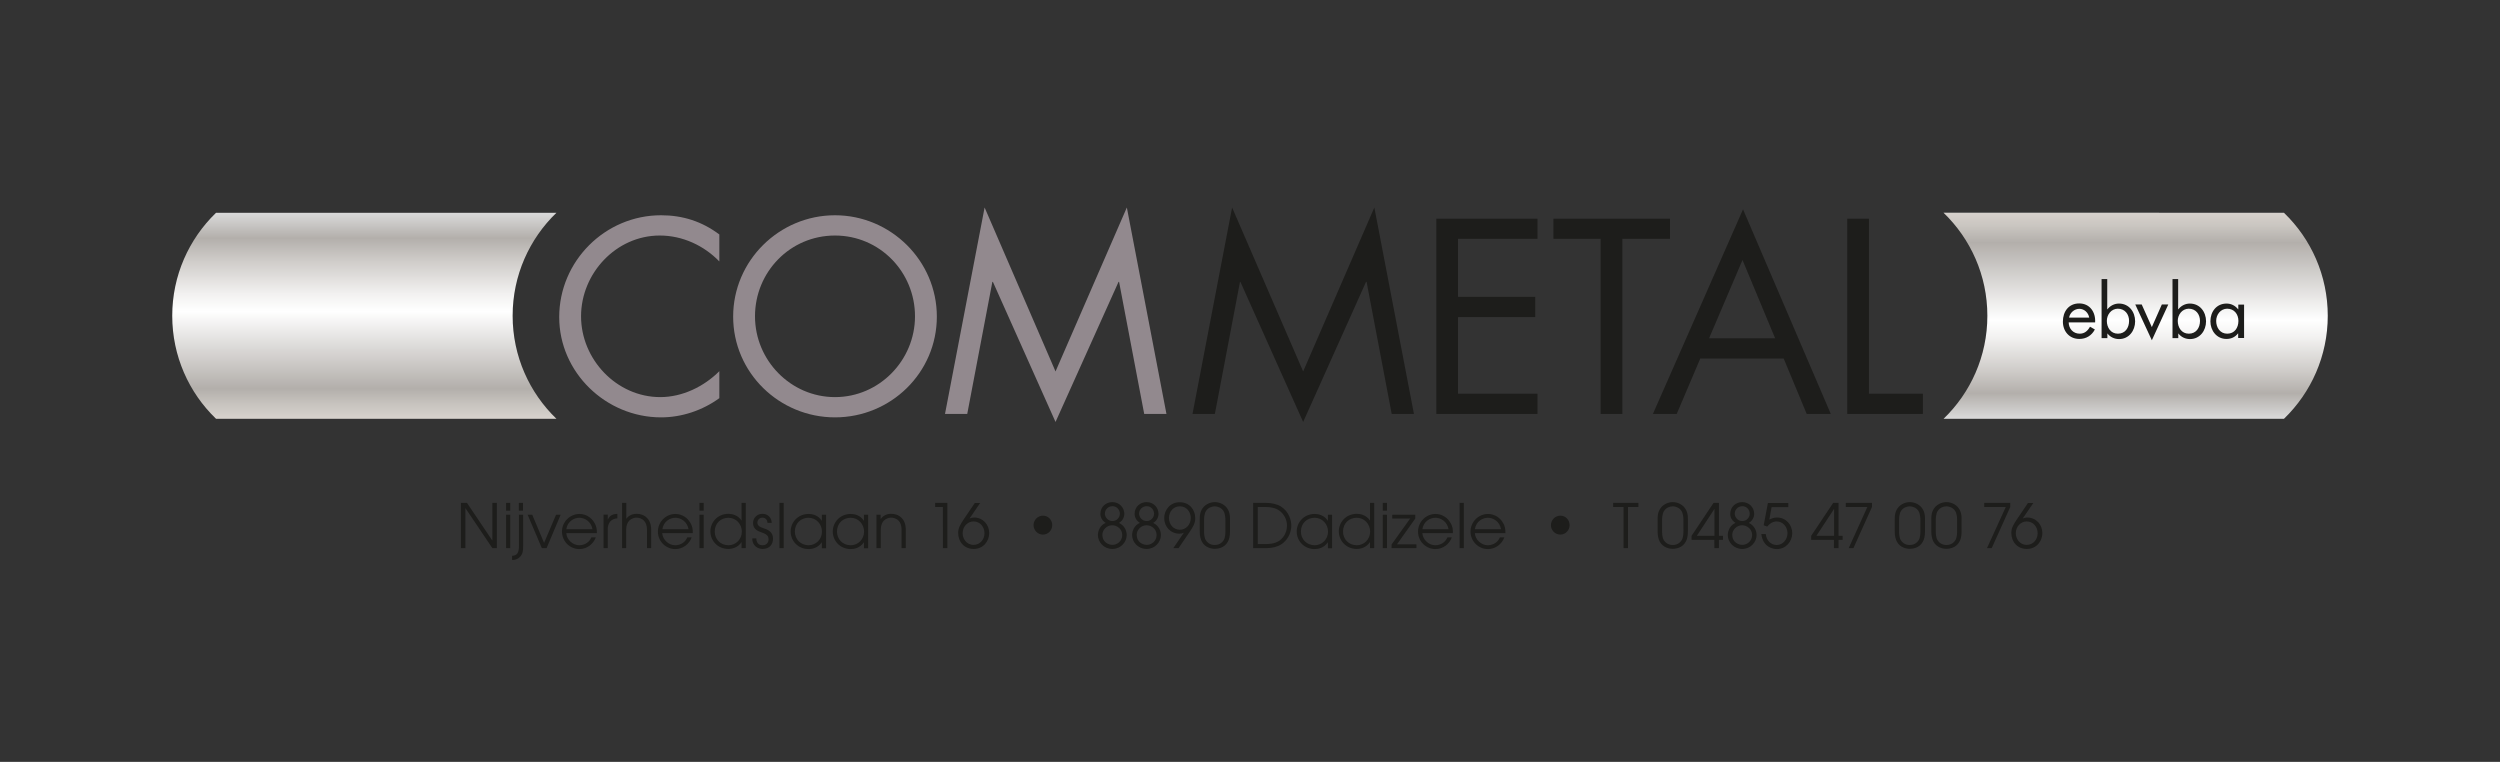
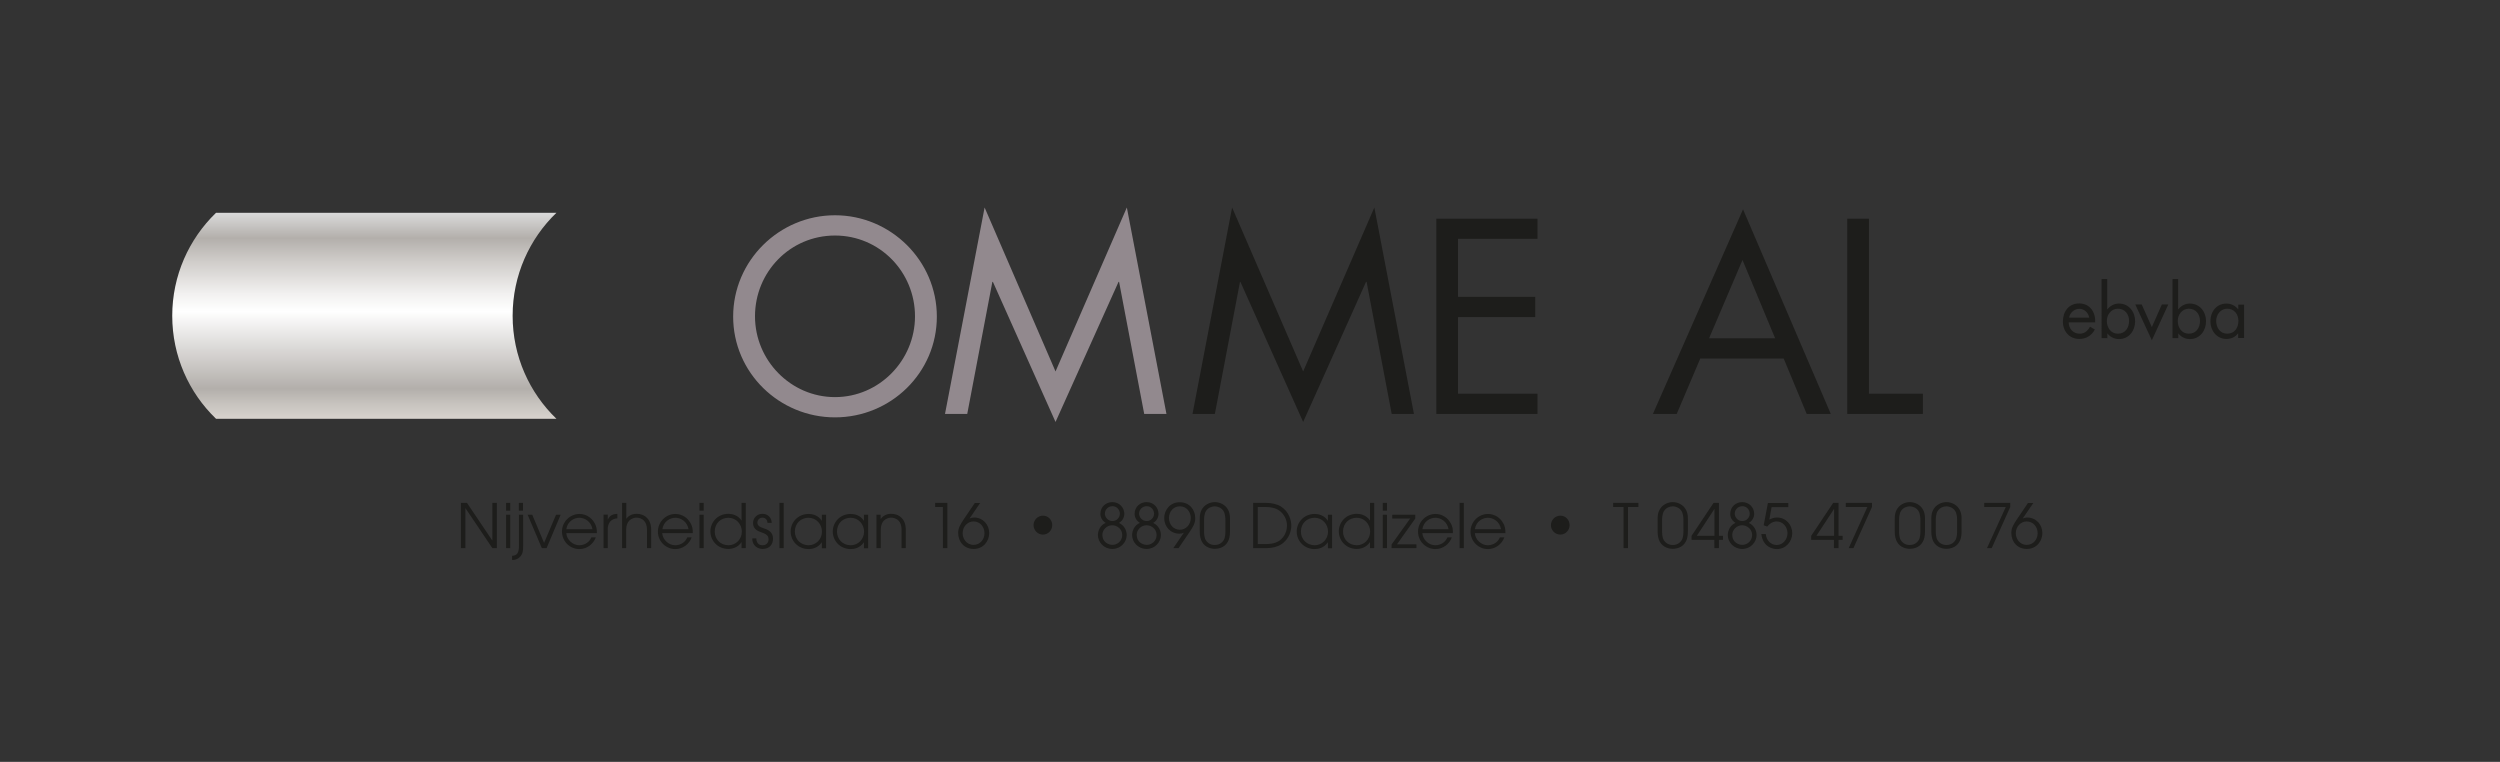
<svg xmlns="http://www.w3.org/2000/svg" xmlns:xlink="http://www.w3.org/1999/xlink" version="1.1" id="Laag_1" x="0px" y="0px" viewBox="0 0 1900 579" style="enable-background:new 0 0 1900 579;" xml:space="preserve">
  <rect x="0" y="0" width="1900" height="579" fill="#333333" stroke="none" />
  <style type="text/css">
	.st0{clip-path:url(#SVGID_00000134209186743804801540000016569160331008218793_);}
	
		.st1{clip-path:url(#SVGID_00000031902420532864531020000014661482725694686091_);fill:url(#SVGID_00000172425633889622307880000000143882608298947775_);}
	.st2{clip-path:url(#SVGID_00000029021547729352814940000014287591188596369070_);fill:#1D1D1B;}
	.st3{clip-path:url(#SVGID_00000029021547729352814940000014287591188596369070_);fill:#92898E;}
	
		.st4{clip-path:url(#SVGID_00000041283314839188389960000009096803099209014709_);fill:url(#SVGID_00000005979199412917623430000006527421604737362870_);}
	.st5{clip-path:url(#SVGID_00000049205123395062402120000014266068740480126097_);fill:#1D1D1B;}
</style>
  <g>
    <g>
      <defs>
        <rect id="SVGID_1_" x="71.3" y="69.8" width="1757.5" height="439.4" />
      </defs>
      <clipPath id="SVGID_00000029023545427606959710000010899497741914729390_">
        <use xlink:href="#SVGID_1_" style="overflow:visible;" />
      </clipPath>
      <g style="clip-path:url(#SVGID_00000029023545427606959710000010899497741914729390_);">
        <defs>
-           <path id="SVGID_00000030477104232993741760000011389620641667011992_" d="M1477.1,161.7c20.5,19.8,33.3,47.5,33.3,78.3      s-12.8,58.5-33.3,78.3h258.7c0.1-0.1,0.1-0.1,0.2-0.2c20.4-19.8,33.1-47.5,33.1-78.1c0-30.7-12.7-58.4-33.1-78.1      c-0.1-0.1-0.1-0.1-0.2-0.2H1477.1z" />
-         </defs>
+           </defs>
        <clipPath id="SVGID_00000062876501466685910970000013405194435325332881_">
          <use xlink:href="#SVGID_00000030477104232993741760000011389620641667011992_" style="overflow:visible;" />
        </clipPath>
        <linearGradient id="SVGID_00000125584812986449471760000009225838206369953708_" gradientUnits="userSpaceOnUse" x1="-6.041" y1="601.219" x2="-2.941" y2="601.219" gradientTransform="matrix(0 50.521 50.521 0 -28750.84 466.908)">
          <stop offset="0" style="stop-color:#EEEBE9" />
          <stop offset="0" style="stop-color:#E2DEDA" />
          <stop offset="0" style="stop-color:#D7D2CD" />
          <stop offset="6.975690e-02" style="stop-color:#C8C4BF" />
          <stop offset="0.146" style="stop-color:#B3AFAB" />
          <stop offset="0.522" style="stop-color:#FFFFFF" />
          <stop offset="0.606" style="stop-color:#F2F1F0" />
          <stop offset="0.766" style="stop-color:#CFCCC9" />
          <stop offset="0.876" style="stop-color:#B3AFAB" />
          <stop offset="1" style="stop-color:#DADADA" />
          <stop offset="1" style="stop-color:#B2B2B2" />
        </linearGradient>
        <rect x="1477.1" y="161.7" style="clip-path:url(#SVGID_00000062876501466685910970000013405194435325332881_);fill:url(#SVGID_00000125584812986449471760000009225838206369953708_);" width="292" height="156.6" />
      </g>
      <g style="clip-path:url(#SVGID_00000029023545427606959710000010899497741914729390_);">
        <defs>
          <rect id="SVGID_00000023970907932217279000000006086984575366431933_" x="130.9" y="157.7" width="1638.2" height="163" />
        </defs>
        <clipPath id="SVGID_00000115489023591583152190000008612719873261076140_">
          <use xlink:href="#SVGID_00000023970907932217279000000006086984575366431933_" style="overflow:visible;" />
        </clipPath>
        <path style="clip-path:url(#SVGID_00000115489023591583152190000008612719873261076140_);fill:#1D1D1B;" d="M1572.2,245.1     c0.1,4.7,3.4,8.5,8.4,8.5c3.7,0,6.1-2.2,7.8-5.3l3.7,2.1c-2.4,4.6-6.6,7.2-11.8,7.2c-7.6,0-12.5-5.8-12.5-13.2     c0-7.6,4.4-13.8,12.4-13.8c8.2,0,12.6,6.8,12.1,14.4H1572.2z M1587.8,241.4c-0.6-3.7-3.7-6.7-7.5-6.7c-3.8,0-7.2,3-7.8,6.7     H1587.8z" />
        <path style="clip-path:url(#SVGID_00000115489023591583152190000008612719873261076140_);fill:#1D1D1B;" d="M1597.1,212.1h4.4v23     h0.1c2.1-2.7,5.3-4.4,8.8-4.4c7.6,0,12.3,6.3,12.3,13.5c0,7.1-4.7,13.5-12.2,13.5c-3.5,0-6.7-1.5-8.8-4.2h-0.1v3.5h-4.4V212.1z      M1601.2,243.9c0,5,2.9,9.7,8.4,9.7c5.6,0,8.5-4.5,8.5-9.7c0-5.1-3.2-9.3-8.6-9.3C1604.5,234.7,1601.2,239.1,1601.2,243.9" />
        <polygon style="clip-path:url(#SVGID_00000115489023591583152190000008612719873261076140_);fill:#1D1D1B;" points="     1635.4,248.6 1643,231.4 1647.9,231.4 1635.4,258.6 1622.8,231.4 1627.7,231.4    " />
        <path style="clip-path:url(#SVGID_00000115489023591583152190000008612719873261076140_);fill:#1D1D1B;" d="M1651,212.1h4.4v23     h0.1c2.1-2.7,5.3-4.4,8.8-4.4c7.6,0,12.3,6.3,12.3,13.5c0,7.1-4.7,13.5-12.2,13.5c-3.5,0-6.7-1.5-8.8-4.2h-0.1v3.5h-4.4V212.1z      M1655.1,243.9c0,5,2.9,9.7,8.4,9.7c5.6,0,8.5-4.5,8.5-9.7c0-5.1-3.2-9.3-8.6-9.3C1658.4,234.7,1655.1,239.1,1655.1,243.9" />
        <path style="clip-path:url(#SVGID_00000115489023591583152190000008612719873261076140_);fill:#1D1D1B;" d="M1705.4,256.9h-4.4     v-3.5h-0.1c-2.2,2.8-5.2,4.2-8.8,4.2c-7.5,0-12.2-6.4-12.2-13.4c0-7.3,4.6-13.5,12.3-13.5c3.5,0,6.6,1.6,8.8,4.4h0.1v-3.6h4.4     V256.9z M1684.3,243.9c0,5,2.9,9.7,8.4,9.7c5.6,0,8.5-4.5,8.5-9.7c0-5.1-3.2-9.3-8.6-9.3C1687.6,234.7,1684.3,239.1,1684.3,243.9     " />
-         <path style="clip-path:url(#SVGID_00000115489023591583152190000008612719873261076140_);fill:#92898E;" d="M546.7,198.7     c-11.8-12.2-28.1-19.7-45.3-19.7c-33.1,0-59.8,28.7-59.8,61.4c0,32.7,27,61.4,60.2,61.4c16.7,0,33.1-7.9,44.9-19.7v20.5     c-12.8,9.3-28.5,14.6-44.3,14.6c-41.9,0-77.4-34.1-77.4-76.2c0-42.5,34.8-77.4,77.4-77.4c16.5,0,31.1,4.7,44.3,14.6V198.7z" />
        <path style="clip-path:url(#SVGID_00000115489023591583152190000008612719873261076140_);fill:#92898E;" d="M712,240.6     c0,42.7-35,76.6-77.4,76.6c-42.3,0-77.4-33.9-77.4-76.6c0-42.5,35-77,77.4-77C676.9,163.6,712,198.1,712,240.6 M573.8,240.4     c0,33.5,27.2,61.4,60.8,61.4c33.7,0,60.8-28,60.8-61.4c0-33.7-26.8-61.4-60.8-61.4C600.5,179,573.8,206.7,573.8,240.4" />
        <polygon style="clip-path:url(#SVGID_00000115489023591583152190000008612719873261076140_);fill:#92898E;" points="748.3,157.7      802.2,282.3 856.4,157.7 886.5,314.6 869.6,314.6 850.5,214.2 850.1,214.2 802.2,320.7 754.6,214.2 754.2,214.2 735.1,314.6      718.2,314.6    " />
        <polygon style="clip-path:url(#SVGID_00000115489023591583152190000008612719873261076140_);fill:#1D1D1B;" points="936.4,157.7      990.4,282.3 1044.5,157.7 1074.6,314.6 1057.7,314.6 1038.6,214.2 1038.2,214.2 990.4,320.7 942.7,214.2 942.4,214.2      923.3,314.6 906.3,314.6    " />
        <polygon style="clip-path:url(#SVGID_00000115489023591583152190000008612719873261076140_);fill:#1D1D1B;" points="     1091.6,166.2 1168.5,166.2 1168.5,181.5 1108.1,181.5 1108.1,225.6 1166.8,225.6 1166.8,241 1108.1,241 1108.1,299.2      1168.5,299.2 1168.5,314.6 1091.6,314.6    " />
-         <polygon style="clip-path:url(#SVGID_00000115489023591583152190000008612719873261076140_);fill:#1D1D1B;" points="1233,314.6      1216.5,314.6 1216.5,181.5 1180.6,181.5 1180.6,166.2 1269.2,166.2 1269.2,181.5 1233,181.5    " />
        <path style="clip-path:url(#SVGID_00000115489023591583152190000008612719873261076140_);fill:#1D1D1B;" d="M1292.2,272.5     l-17.9,42.1h-18.1l68.5-155.5l66.7,155.5h-18.3l-17.5-42.1H1292.2z M1324.3,197.6l-25.4,59.5h50.2L1324.3,197.6z" />
        <polygon style="clip-path:url(#SVGID_00000115489023591583152190000008612719873261076140_);fill:#1D1D1B;" points="     1420.4,299.2 1461.4,299.2 1461.4,314.6 1403.9,314.6 1403.9,166.2 1420.4,166.2    " />
      </g>
      <g style="clip-path:url(#SVGID_00000029023545427606959710000010899497741914729390_);">
        <defs>
          <path id="SVGID_00000141415938783092796840000002414438341807949740_" d="M164.2,161.7c-0.1,0.1-0.1,0.1-0.2,0.2      c-20.4,19.8-33.1,47.5-33.1,78.1c0,30.7,12.7,58.4,33.1,78.1c0.1,0.1,0.1,0.1,0.2,0.2h258.7c-20.5-19.8-33.3-47.5-33.3-78.3      s12.8-58.5,33.3-78.3H164.2z" />
        </defs>
        <clipPath id="SVGID_00000011020119230977598160000007294806490836780673_">
          <use xlink:href="#SVGID_00000141415938783092796840000002414438341807949740_" style="overflow:visible;" />
        </clipPath>
        <linearGradient id="SVGID_00000135665764971738890570000010168419529928445578_" gradientUnits="userSpaceOnUse" x1="3.941" y1="574.832" x2="7.041" y2="574.832" gradientTransform="matrix(0 -50.52 -50.52 0 29317.438 517.428)">
          <stop offset="0" style="stop-color:#EEEBE9" />
          <stop offset="0" style="stop-color:#E2DEDA" />
          <stop offset="0" style="stop-color:#D7D2CD" />
          <stop offset="6.975690e-02" style="stop-color:#C8C4BF" />
          <stop offset="0.146" style="stop-color:#B3AFAB" />
          <stop offset="0.522" style="stop-color:#FFFFFF" />
          <stop offset="0.606" style="stop-color:#F2F1F0" />
          <stop offset="0.766" style="stop-color:#CFCCC9" />
          <stop offset="0.876" style="stop-color:#B3AFAB" />
          <stop offset="1" style="stop-color:#DADADA" />
          <stop offset="1" style="stop-color:#B2B2B2" />
        </linearGradient>
        <rect x="130.9" y="161.7" style="clip-path:url(#SVGID_00000011020119230977598160000007294806490836780673_);fill:url(#SVGID_00000135665764971738890570000010168419529928445578_);" width="292" height="156.6" />
      </g>
      <g style="clip-path:url(#SVGID_00000029023545427606959710000010899497741914729390_);">
        <defs>
          <rect id="SVGID_00000183965163033011368340000001814847123825512381_" x="71.3" y="69.8" width="1757.5" height="439.4" />
        </defs>
        <clipPath id="SVGID_00000018919451765374313510000007332323748498718862_">
          <use xlink:href="#SVGID_00000183965163033011368340000001814847123825512381_" style="overflow:visible;" />
        </clipPath>
        <path style="clip-path:url(#SVGID_00000018919451765374313510000007332323748498718862_);fill:#1D1D1B;" d="M1532,405.3     c0-5.4,4-9,8.3-9c4.9,0,8.3,4.1,8.3,8.9c0,4.9-3.4,8.9-8.3,8.9C1534.7,414.1,1532,409.1,1532,405.3 M1541.3,382.2l-8.6,12.7     c-2.1,3.2-4.1,6.1-4.1,10.1c0,6.7,4.5,12.2,11.8,12.2c7.5,0,11.8-6.1,11.8-12c0-6.6-4.8-11.9-11.6-11.9c-1.1,0-2.2,0.3-3.2,0.7     l-0.1,0l8-11.7H1541.3z M1510.1,416.6h3.6l14.1-31.3v-3.1H1508v3.1h16.4L1510.1,416.6z M1487.4,403.6c0,1.1,0,4.9-1.3,6.9     c-1.6,2.5-4,3.7-6.8,3.7c-2.8,0-5.2-1.2-6.8-3.7c-1.3-2-1.3-5.8-1.3-6.9v-8.7c0-0.3,0-4.4,1.5-6.6c1.5-2.4,4.4-3.5,6.6-3.5     s5.1,1.1,6.6,3.5c1.5,2.2,1.5,6.3,1.5,6.6V403.6z M1490.8,394c0-2.6-0.5-4.7-1.3-6.3c-2.1-4.2-6.5-6.1-10.2-6.1     c-3.7,0-8.1,1.9-10.2,6.1c-0.8,1.6-1.3,3.7-1.3,6.3v10c0,3.4,0.7,6,1.7,7.8c2.5,4.4,7.1,5.3,9.8,5.3c2.7,0,7.4-0.9,9.8-5.3     c1.1-1.8,1.7-4.4,1.7-7.8V394z M1459.5,403.6c0,1.1,0,4.9-1.3,6.9c-1.6,2.5-4,3.7-6.8,3.7c-2.8,0-5.2-1.2-6.8-3.7     c-1.3-2-1.3-5.8-1.3-6.9v-8.7c0-0.3,0-4.4,1.5-6.6c1.5-2.4,4.4-3.5,6.6-3.5c2.2,0,5.1,1.1,6.6,3.5c1.5,2.2,1.5,6.3,1.5,6.6V403.6     z M1463,394c0-2.6-0.5-4.7-1.3-6.3c-2.1-4.2-6.5-6.1-10.2-6.1c-3.7,0-8.1,1.9-10.2,6.1c-0.8,1.6-1.3,3.7-1.3,6.3v10     c0,3.4,0.7,6,1.7,7.8c2.5,4.4,7.1,5.3,9.8,5.3c2.7,0,7.4-0.9,9.8-5.3c1.1-1.8,1.7-4.4,1.7-7.8V394z M1405,416.6h3.6l14.1-31.3     v-3.1h-19.9v3.1h16.4L1405,416.6z M1380.5,407.2l13.3-20.3h0.1v20.3H1380.5z M1393.9,416.6h3.4v-6.3h3.1v-3.1h-3.1v-25h-4.1     l-16.7,25v3.1h17.3V416.6z M1340.4,399.2l2.7,1c1.8-2.3,4.3-3.9,7.2-3.9c4.5,0,8.2,3.9,8.2,9c0,4.5-3.4,8.9-8.2,8.9     c-4.1,0-7.8-3.1-8.3-8.3h-3.4c1.3,10.1,9,11.4,11.8,11.4c6.9,0,11.7-5.8,11.7-12c0-6.7-5-12-11.5-12c-2.8,0-4.7,1-5.9,1.6     l1.7-9.5h12.7v-3.1h-15.5L1340.4,399.2z M1318.4,390.4c0-3,2.4-5.7,5.8-5.7c3.5,0,5.6,3,5.6,5.7c0,2.9-2.4,5.6-5.6,5.6     C1320.4,396,1318.4,392.8,1318.4,390.4 M1316.5,406.5c0-3.8,3.4-7.3,7.5-7.3c3.3,0,7.6,2.5,7.6,7.4c0,4.9-4.1,7.5-7.4,7.5     C1321.1,414.1,1316.5,412,1316.5,406.5 M1319,397.4c-4,1.6-5.9,5.9-5.9,9.2c0,5.5,4.6,10.6,11,10.6c6.3,0,10.9-5.1,10.9-10.6     c0-2.8-1.3-7-5.9-9.2c3.7-2,4.1-6,4.1-6.7c0-5.2-4-9.1-9.1-9.1c-4.7,0-9.1,3.4-9.1,8.9C1314.9,393,1316.1,395.6,1319,397.4      M1289.6,407.2l13.3-20.3h0.1v20.3H1289.6z M1303,416.6h3.4v-6.3h3.1v-3.1h-3.1v-25h-4.1l-16.7,25v3.1h17.3V416.6z M1279.4,403.6     c0,1.1,0,4.9-1.3,6.9c-1.6,2.5-4,3.7-6.8,3.7c-2.8,0-5.2-1.2-6.8-3.7c-1.3-2-1.3-5.8-1.3-6.9v-8.7c0-0.3,0-4.4,1.5-6.6     c1.5-2.4,4.4-3.5,6.6-3.5c2.2,0,5.1,1.1,6.6,3.5c1.5,2.2,1.5,6.3,1.5,6.6V403.6z M1282.8,394c0-2.6-0.5-4.7-1.3-6.3     c-2.1-4.2-6.5-6.1-10.2-6.1c-3.7,0-8.1,1.9-10.2,6.1c-0.8,1.6-1.3,3.7-1.3,6.3v10c0,3.4,0.7,6,1.7,7.8c2.5,4.4,7.1,5.3,9.8,5.3     c2.7,0,7.4-0.9,9.8-5.3c1.1-1.8,1.7-4.4,1.7-7.8V394z M1233.9,416.6h3.4v-31.3h7.9v-3.1H1226v3.1h7.9V416.6z M1185.9,391.9     c-4.1,0-7.2,3.4-7.2,7.2c0,3.9,3.2,7.2,7.1,7.2c3.9,0,7.1-3.2,7.1-7.2C1192.9,395.1,1189.8,391.9,1185.9,391.9 M1120.9,402.2     c0.9-6,5.9-8.7,9.9-8.7c4,0,8.9,2.7,10,8.7H1120.9z M1144.1,405.1c0.1-2.5-0.2-5.3-2-8c-1.8-3.2-5.8-6.5-11.3-6.5     c-7.4,0.1-13.2,6.2-13.2,13.4c0,7.5,6.1,13.3,13.2,13.3c5.9,0,10.7-3.9,12.5-8.9h-3.4c-1.2,3.2-4.5,5.9-9.1,6     c-5,0-9.6-4.2-9.9-9.2H1144.1z M1109.3,416.6h3.2v-34.4h-3.2V416.6z M1081,402.2c0.9-6,5.9-8.7,9.9-8.7c4,0,8.9,2.7,10,8.7H1081z      M1104.2,405.1c0.1-2.5-0.2-5.3-2-8c-1.8-3.2-5.8-6.5-11.3-6.5c-7.4,0.1-13.2,6.2-13.2,13.4c0,7.5,6.1,13.3,13.2,13.3     c5.9,0,10.7-3.9,12.5-8.9h-3.4c-1.2,3.2-4.5,5.9-9.1,6c-5,0-9.6-4.2-9.9-9.2H1104.2z M1057.7,416.6h18.8v-2.9h-14.8l13.9-19.6     v-2.9h-17.5v2.9h13.6l-14.1,19.7V416.6z M1050.9,388.1h3.2v-5.9h-3.2V388.1z M1050.9,416.6h3.2v-25.4h-3.2V416.6z M1020.7,404     c0-6.5,4.8-10.5,10.4-10.5c5.9,0,10.2,4.9,10.2,10.5c0,6-4.7,10.4-10.2,10.4C1024.9,414.3,1020.7,409.7,1020.7,404 M1044.4,382.2     h-3.2v13.3h-0.1c-2.7-4-7.1-5-9.9-5c-8.3,0-13.7,6.5-13.7,13.3c0,7.3,5.7,13.4,13.7,13.4c2.7,0,7.2-1,9.9-5.1h0.1v4.5h3.2V382.2z      M988.7,404c0-6.5,4.8-10.5,10.4-10.5c5.9,0,10.2,4.9,10.2,10.5c0,6-4.7,10.4-10.2,10.4C992.9,414.3,988.7,409.7,988.7,404      M1012.4,391.2h-3.2v4.5h-0.1c-2.7-4.2-7.2-5.1-9.9-5.1c-8.3,0-13.7,6.5-13.7,13.3c0,7.3,5.7,13.4,13.7,13.4     c2.7,0,7.1-0.9,9.9-5.1h0.1v4.5h3.2V391.2z M955.9,385.3h5c5.1,0,8.3,0.7,11.3,2.7c3.6,2.6,5.9,6.8,5.9,11.4     c0,6-3.3,9.6-5.4,11.3c-4,2.8-8.7,2.8-11.8,2.8h-5V385.3z M952.4,416.6h10c4.2,0,8.4-1,11.2-2.8c6.6-4.2,7.8-11.1,7.8-14.3     c0-4.1-1.8-10.7-7.8-14.5c-2.8-1.8-7-2.8-11.2-2.8h-10V416.6z M931.3,403.6c0,1.1,0,4.9-1.3,6.9c-1.6,2.5-4,3.7-6.8,3.7     c-2.8,0-5.2-1.2-6.8-3.7c-1.3-2-1.3-5.8-1.3-6.9v-8.7c0-0.3,0-4.4,1.5-6.6c1.5-2.4,4.4-3.5,6.6-3.5c2.2,0,5.1,1.1,6.6,3.5     c1.5,2.2,1.5,6.3,1.5,6.6V403.6z M934.8,394c0-2.6-0.5-4.7-1.3-6.3c-2.1-4.2-6.5-6.1-10.2-6.1c-3.7,0-8.1,1.9-10.2,6.1     c-0.8,1.6-1.3,3.7-1.3,6.3v10c0,3.4,0.7,6,1.7,7.8c2.5,4.4,7.1,5.3,9.8,5.3c2.7,0,7.4-0.9,9.8-5.3c1.1-1.8,1.7-4.4,1.7-7.8V394z      M905,393.6c0,5.4-4,9-8.3,9c-4.9,0-8.3-4.1-8.3-8.9c0-4.9,3.4-8.9,8.3-8.9C902.3,384.8,905,389.7,905,393.6 M895.7,416.6     l8.6-12.6c2.1-3.2,4.1-6.1,4.1-10.1c0-6.7-4.5-12.2-11.8-12.2c-7.5,0-11.8,6.1-11.8,12c0,6.6,4.8,11.9,11.6,11.9     c1.1,0,2.2-0.2,3.2-0.7l0.1,0l-8,11.7H895.7z M865.7,390.4c0-3,2.4-5.7,5.8-5.7c3.5,0,5.6,3,5.6,5.7c0,2.9-2.4,5.6-5.6,5.6     C867.8,396,865.7,392.8,865.7,390.4 M863.9,406.5c0-3.8,3.3-7.3,7.5-7.3c3.3,0,7.6,2.5,7.6,7.4c0,4.9-4.1,7.5-7.4,7.5     C868.4,414.1,863.9,412,863.9,406.5 M866.3,397.4c-4,1.6-5.9,5.9-5.9,9.2c0,5.5,4.6,10.6,11,10.6c6.3,0,10.9-5.1,10.9-10.6     c0-2.8-1.3-7-5.9-9.2c3.7-2,4.1-6,4.1-6.7c0-5.2-4-9.1-9.1-9.1c-4.7,0-9.1,3.4-9.1,8.9C862.3,393,863.5,395.6,866.3,397.4      M839.7,390.4c0-3,2.4-5.7,5.8-5.7c3.5,0,5.6,3,5.6,5.7c0,2.9-2.4,5.6-5.6,5.6C841.8,396,839.7,392.8,839.7,390.4 M837.8,406.5     c0-3.8,3.3-7.3,7.5-7.3c3.3,0,7.6,2.5,7.6,7.4c0,4.9-4.1,7.5-7.4,7.5C842.4,414.1,837.8,412,837.8,406.5 M840.3,397.4     c-4,1.6-5.9,5.9-5.9,9.2c0,5.5,4.6,10.6,11,10.6c6.3,0,10.9-5.1,10.9-10.6c0-2.8-1.3-7-5.9-9.2c3.7-2,4.1-6,4.1-6.7     c0-5.2-4-9.1-9.1-9.1c-4.7,0-9.1,3.4-9.1,8.9C836.3,393,837.5,395.6,840.3,397.4 M792.7,391.9c-4.1,0-7.2,3.4-7.2,7.2     c0,3.9,3.2,7.2,7.1,7.2c3.9,0,7.1-3.2,7.1-7.2C799.7,395.1,796.6,391.9,792.7,391.9 M731.6,405.3c0-5.4,4-9,8.3-9     c4.9,0,8.3,4.1,8.3,8.9c0,4.9-3.4,8.9-8.3,8.9C734.3,414.1,731.6,409.1,731.6,405.3 M740.9,382.2l-8.6,12.7     c-2.1,3.2-4.1,6.1-4.1,10.1c0,6.7,4.5,12.2,11.8,12.2c7.5,0,11.8-6.1,11.8-12c0-6.6-4.8-11.9-11.6-11.9c-1.1,0-2.2,0.3-3.2,0.7     l-0.1,0l8-11.7H740.9z M716.6,416.6h3.4v-34.4h-9.3v3.1h5.9V416.6z M666.2,416.6h3.2v-14c0-3.3,1-5.6,2.4-7     c1.8-1.7,4.1-2.2,5.5-2.2s3.8,0.5,5.5,2.2c1.4,1.3,2.4,3.7,2.4,7v14h3.2v-14c0-4.2-1.3-7.1-3.2-9c-2.3-2.3-4.9-3.1-8-3.1     c-4.3,0-6.8,2.4-7.8,3.9h-0.1v-3.2h-3.2V416.6z M636.1,404c0-6.5,4.8-10.5,10.4-10.5c5.9,0,10.2,4.9,10.2,10.5     c0,6-4.7,10.4-10.2,10.4C640.3,414.3,636.1,409.7,636.1,404 M659.8,391.2h-3.2v4.5h-0.1c-2.7-4.2-7.2-5.1-9.9-5.1     c-8.3,0-13.7,6.5-13.7,13.3c0,7.3,5.7,13.4,13.7,13.4c2.7,0,7.1-0.9,9.9-5.1h0.1v4.5h3.2V391.2z M604.1,404     c0-6.5,4.8-10.5,10.4-10.5c5.9,0,10.2,4.9,10.2,10.5c0,6-4.7,10.4-10.2,10.4C608.3,414.3,604.1,409.7,604.1,404 M627.8,391.2     h-3.2v4.5h-0.1c-2.7-4.2-7.2-5.1-9.9-5.1c-8.3,0-13.7,6.5-13.7,13.3c0,7.3,5.7,13.4,13.7,13.4c2.7,0,7.1-0.9,9.9-5.1h0.1v4.5h3.2     V391.2z M592.4,416.6h3.2v-34.4h-3.2V416.6z M571.7,409.1c-0.1,5.7,4.3,8.1,7.8,8.1c5.4,0,8-3.5,8-7.9c0-5.3-4.3-6.9-7.3-7.9     c-1.9-0.6-4.6-1.5-4.6-4.2c0-1.7,1.3-3.8,3.9-3.8c1.4,0,3.6,0.9,3.8,4h3.2c0-4-3.1-6.9-6.9-6.9c-4.7,0-7.3,3.5-7.3,7.1     c0,4.8,4.1,6.2,6.7,7.1c1.9,0.8,5.1,1.6,5.1,5.1c0,2.7-1.7,4.6-4.7,4.6c-1.2,0-4.5-0.4-4.6-5.2H571.7z M543.2,404     c0-6.5,4.8-10.5,10.4-10.5c5.9,0,10.2,4.9,10.2,10.5c0,6-4.7,10.4-10.2,10.4C547.4,414.3,543.2,409.7,543.2,404 M566.8,382.2     h-3.2v13.3h-0.1c-2.7-4-7.1-5-9.9-5c-8.3,0-13.7,6.5-13.7,13.3c0,7.3,5.7,13.4,13.7,13.4c2.7,0,7.2-1,9.9-5.1h0.1v4.5h3.2V382.2z      M531.6,388.1h3.2v-5.9h-3.2V388.1z M531.6,416.6h3.2v-25.4h-3.2V416.6z M503.4,402.2c0.9-6,5.9-8.7,9.9-8.7c4,0,8.9,2.7,10,8.7     H503.4z M526.5,405.1c0.1-2.5-0.2-5.3-2-8c-1.8-3.2-5.8-6.5-11.3-6.5c-7.4,0.1-13.2,6.2-13.2,13.4c0,7.5,6.1,13.3,13.2,13.3     c5.9,0,10.7-3.9,12.5-8.9h-3.4c-1.2,3.2-4.5,5.9-9.1,6c-5,0-9.6-4.2-9.9-9.2H526.5z M472.7,416.6h3.2v-14c0-3.3,1-5.6,2.4-7     c1.8-1.7,4.1-2.2,5.5-2.2s3.8,0.5,5.5,2.2c1.4,1.3,2.4,3.7,2.4,7v14h3.2v-14c0-4.2-1.3-7.1-3.2-9c-2.3-2.3-4.9-3.1-8-3.1     c-4.3,0-6.8,2.4-7.8,3.9H476v-12.2h-3.2V416.6z M458.7,416.6h3.2v-14.9c0-2,0.7-3.9,1.8-5.3c1.3-1.5,3.2-2.3,5.5-2.5v-3.4     c-2.7,0.2-5.6,0.7-7.2,4.3h-0.1v-3.7h-3.2V416.6z M430.4,402.2c0.9-6,5.9-8.7,9.9-8.7c4,0,8.9,2.7,10,8.7H430.4z M453.6,405.1     c0.1-2.5-0.2-5.3-2-8c-1.8-3.2-5.8-6.5-11.3-6.5c-7.4,0.1-13.2,6.2-13.2,13.4c0,7.5,6.1,13.3,13.2,13.3c5.9,0,10.7-3.9,12.5-8.9     h-3.4c-1.2,3.2-4.5,5.9-9.1,6c-5,0-9.6-4.2-9.9-9.2H453.6z M411.8,416.6h3.6l10.7-25.4h-3.5l-9.1,21.4l-9-21.4h-3.5L411.8,416.6z      M394.3,388.1h3.2v-5.9h-3.2V388.1z M397.6,391.2h-3.2v23.7c0,4.4-0.9,7.4-5.2,7.5v3.2c1.4,0,3.4-0.1,5.6-2     c2.8-2.5,2.8-5.6,2.8-8.6V391.2z M384.6,388.1h3.2v-5.9h-3.2V388.1z M384.6,416.6h3.2v-25.4h-3.2V416.6z M350.3,416.6h3.4v-30.3     h0.1l20.4,30.3h3.4v-34.4h-3.4v28.5h-0.1l-19.2-28.5h-4.6V416.6z" />
      </g>
    </g>
  </g>
</svg>